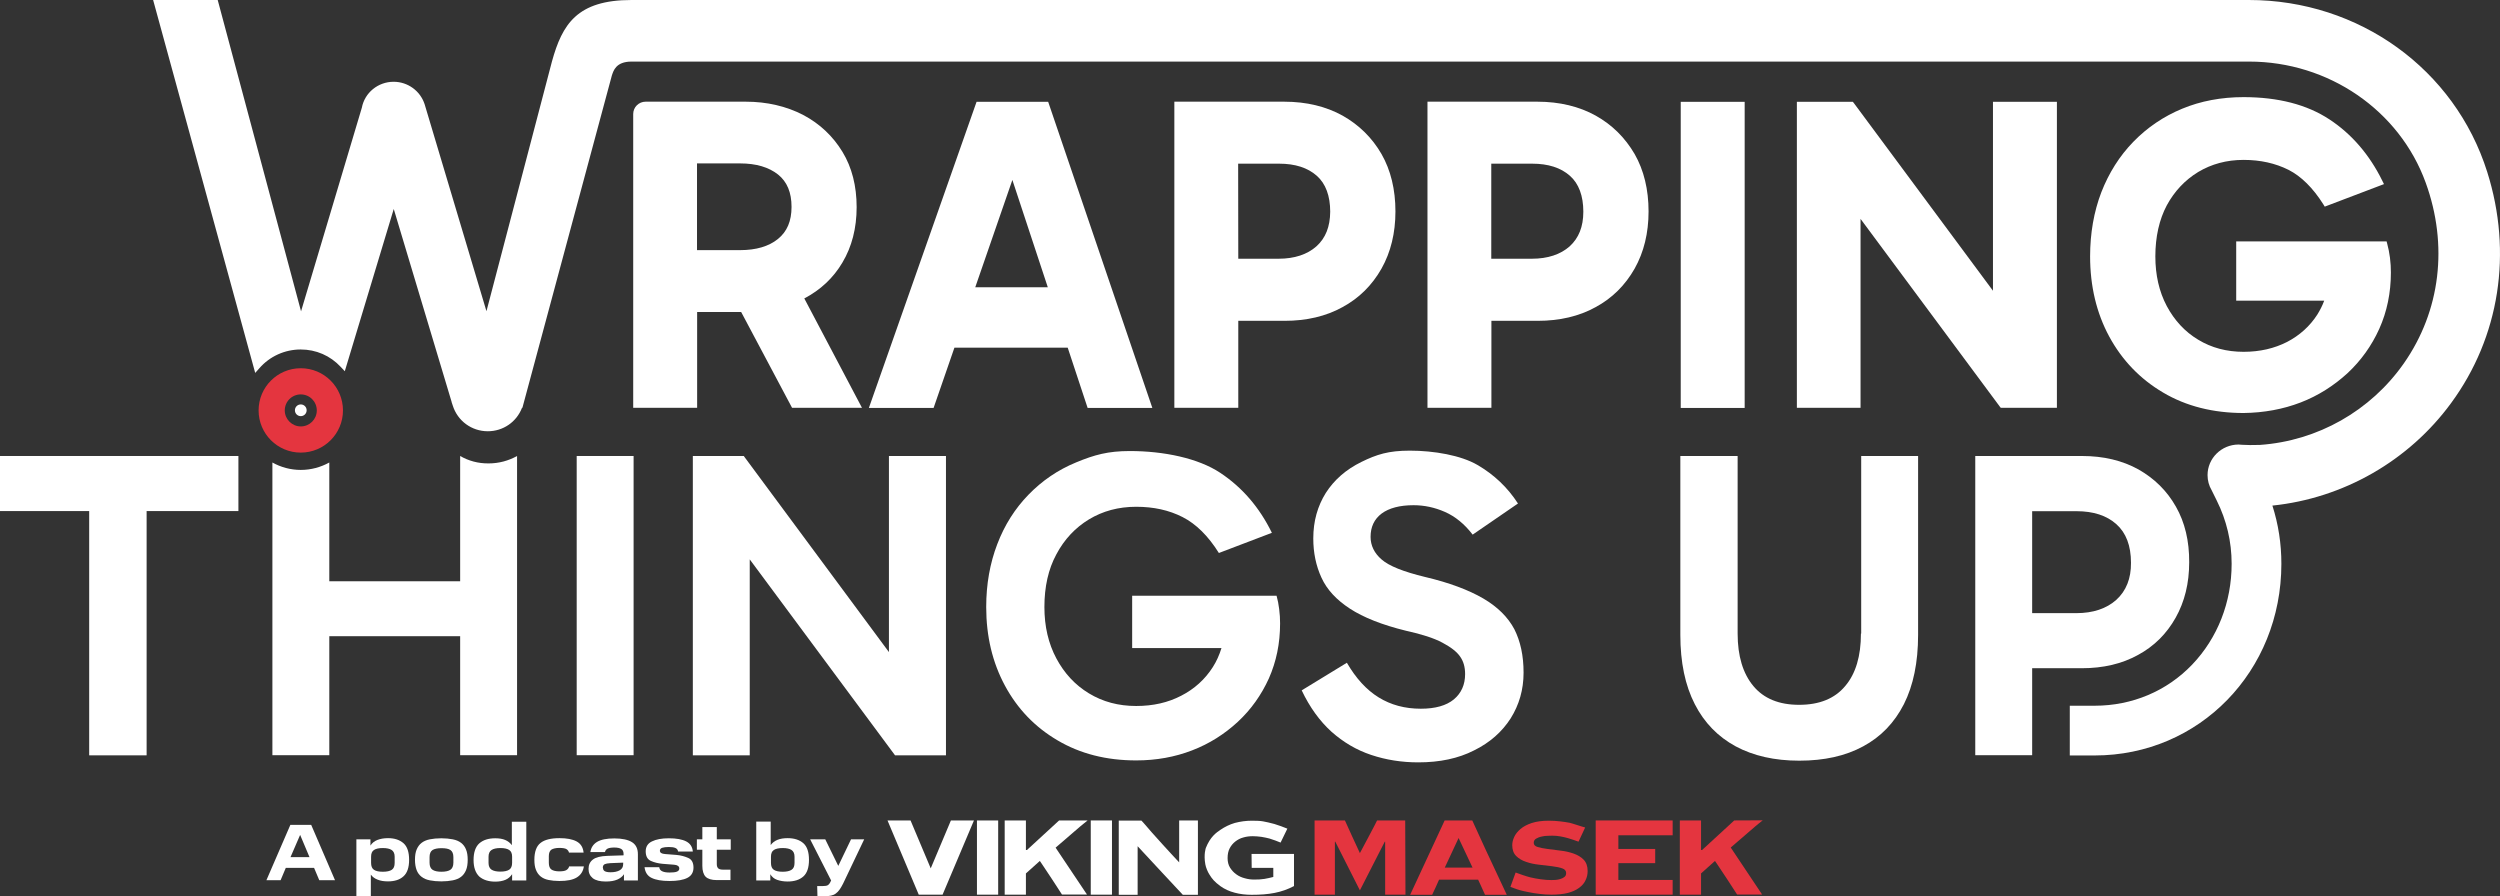
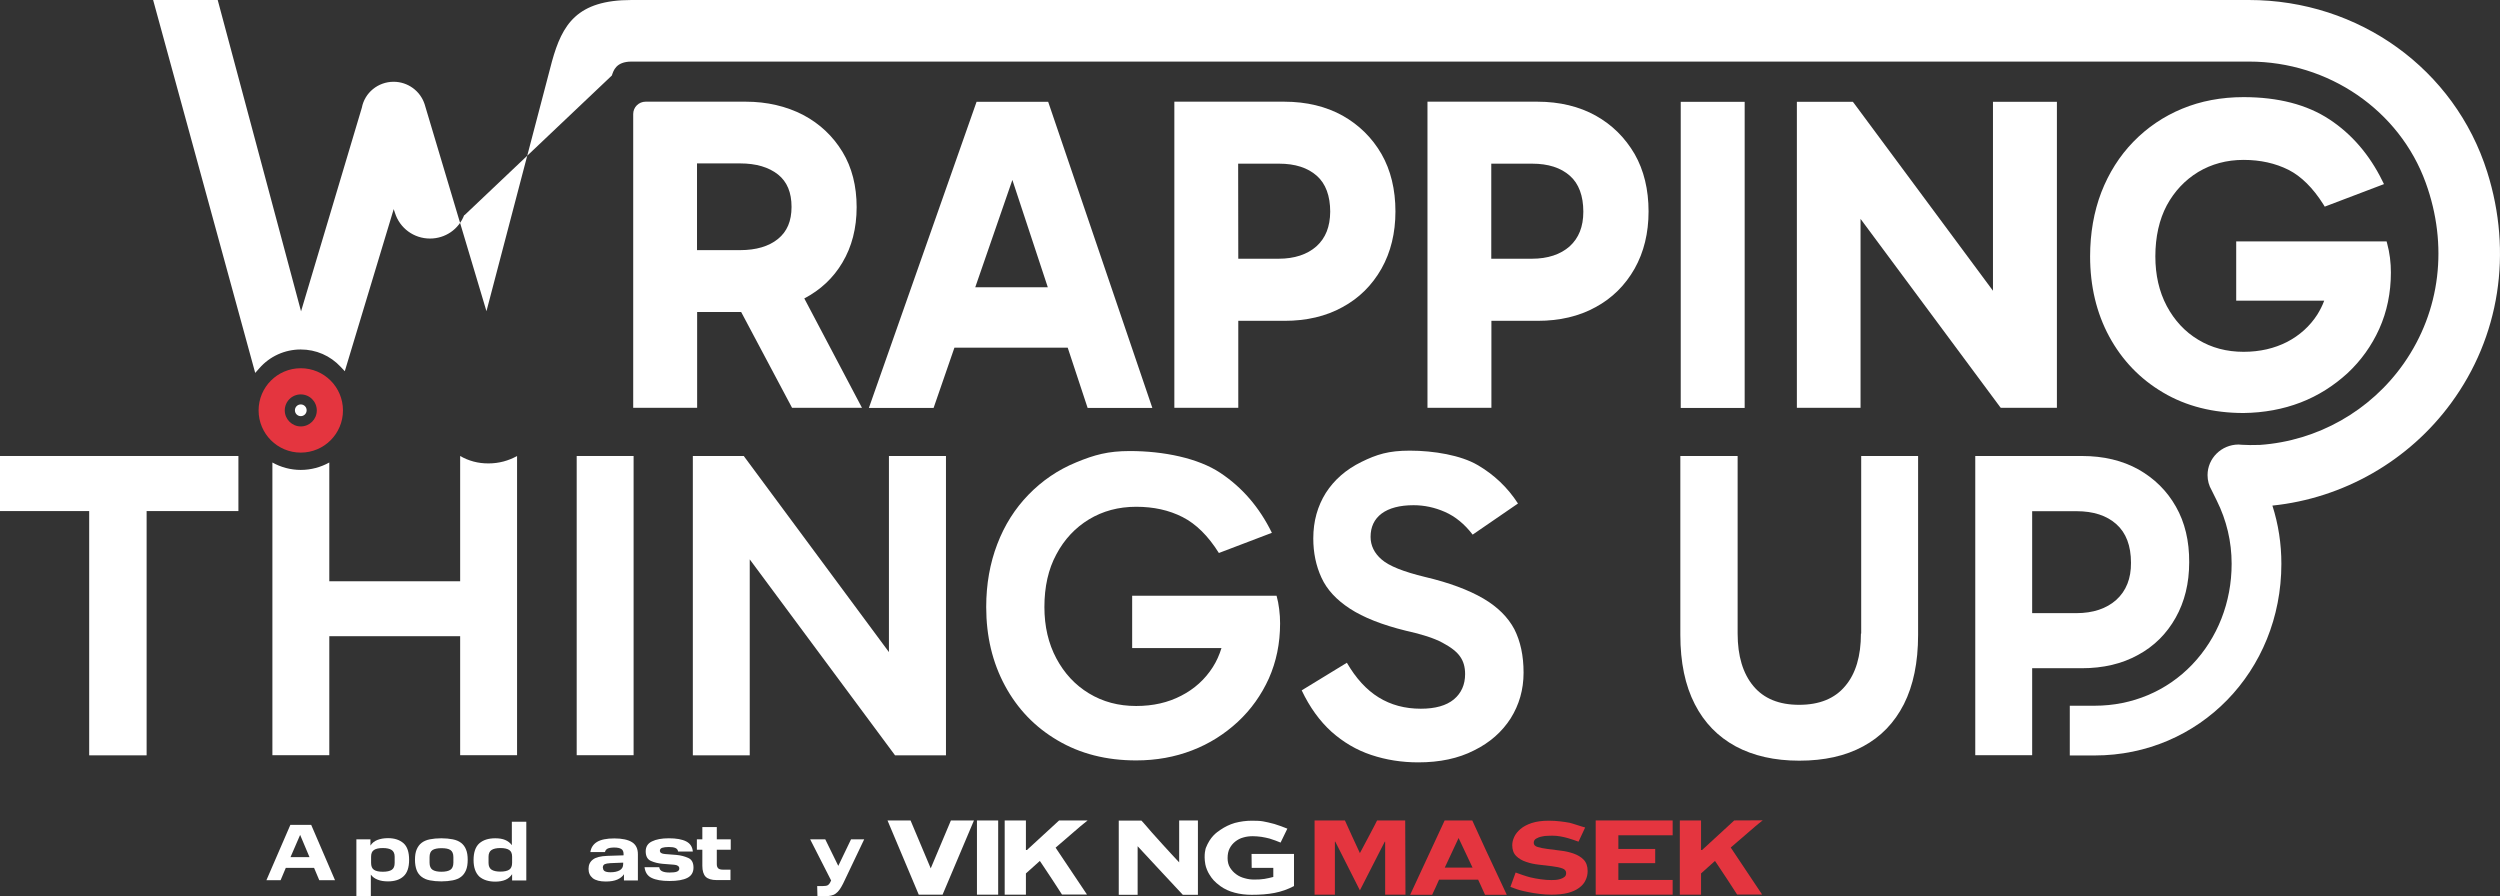
<svg xmlns="http://www.w3.org/2000/svg" version="1.0" id="Layer_1" x="0px" y="0px" viewBox="0 0 1920 688.3" style="enable-background:new 0 0 1920 688.3;" xml:space="preserve">
  <rect x="0" y="0" width="1920" height="688.3" fill="#333333" stroke="none" />
  <style type="text/css">
	.st0{fill:#FFFFFF;}
	.st1{fill:#E4353F;}
	.st2{fill-rule:evenodd;clip-rule:evenodd;fill:#FFFFFF;}
</style>
  <g>
    <g>
      <g>
        <path class="st0" d="M223,633.5h16l18.3,42.5h-12.1l-4-9.5h-21.7l-4,9.5h-10.9L223,633.5z M223.1,658.3h14.6l-7.2-17.1     L223.1,658.3z" />
        <path class="st0" d="M273.7,644.6h10.8v4.8c1.3-2,3-3.4,5.3-4.3c2.3-0.9,5-1.4,8.2-1.4c5,0,8.9,1.3,11.9,3.9     c2.9,2.6,4.3,6.8,4.3,12.8c0,5.7-1.4,10-4.3,12.6c-2.8,2.6-6.8,3.9-11.9,3.9c-3.1,0-5.7-0.4-7.9-1.3c-2.2-0.8-4-2.1-5.3-3.9v16.6     h-11.1V644.6L273.7,644.6z M303.1,662.7V658c0-2.5-0.8-4.2-2.3-5.2c-1.5-1-3.8-1.5-6.8-1.5c-3.1,0-5.3,0.5-6.8,1.5     c-1.5,1-2.2,2.7-2.2,5.2v4.7c0,2.5,0.7,4.3,2.2,5.3c1.5,1,3.7,1.5,6.8,1.5c3.1,0,5.4-0.5,6.9-1.5     C302.4,667,303.1,665.2,303.1,662.7z" />
        <path class="st0" d="M318.7,660.3c0-3.1,0.4-5.8,1.3-7.9c0.9-2.1,2.1-3.8,3.8-5.1c1.7-1.3,3.8-2.2,6.3-2.7     c2.5-0.5,5.5-0.8,8.8-0.8c3.3,0,6.2,0.3,8.8,0.8c2.6,0.5,4.7,1.4,6.4,2.7c1.7,1.3,3,3,3.8,5.1c0.9,2.1,1.3,4.8,1.3,7.9     c0,3.2-0.4,5.8-1.3,8c-0.9,2.1-2.1,3.8-3.8,5.1c-1.7,1.3-3.8,2.2-6.4,2.7c-2.6,0.5-5.5,0.8-8.8,0.8c-3.3,0-6.2-0.3-8.8-0.8     c-2.5-0.5-4.7-1.4-6.3-2.7c-1.7-1.3-3-3-3.8-5.1C319.2,666.2,318.7,663.5,318.7,660.3z M348.2,662.5v-4.2c0-2.7-0.8-4.5-2.3-5.5     c-1.5-1-3.8-1.4-6.9-1.4c-3,0-5.3,0.5-6.8,1.4c-1.5,1-2.3,2.8-2.3,5.5v4.2c0,2.7,0.8,4.5,2.3,5.5c1.5,1,3.8,1.5,6.8,1.5     c3.1,0,5.4-0.5,6.9-1.5C347.4,667,348.2,665.1,348.2,662.5z" />
        <path class="st0" d="M363.7,660.5c0-5.9,1.5-10.2,4.4-12.8c3-2.6,7-3.9,12.3-3.9c2.9,0,5.5,0.4,7.6,1.3c2.1,0.9,3.8,2.2,5.1,4     v-18h11.1v45.1h-10.9v-4.8c-1.3,1.9-3,3.4-5.1,4.3c-2.1,0.9-4.8,1.4-7.8,1.4c-5.1,0-9.3-1.3-12.3-3.9     C365.2,670.4,363.7,666.2,363.7,660.5z M393.3,662.7V658c0-2.5-0.7-4.2-2.2-5.2c-1.5-1-3.8-1.5-6.8-1.5c-3,0-5.3,0.5-6.8,1.5     c-1.5,1-2.3,2.7-2.3,5.2v4.7c0,2.5,0.8,4.2,2.3,5.2c1.5,1,3.8,1.5,6.8,1.5c3,0,5.3-0.5,6.8-1.5     C392.5,667,393.3,665.2,393.3,662.7z" />
-         <path class="st0" d="M410.4,660.3c0-6.1,1.6-10.5,4.7-12.9c3.1-2.5,8-3.7,14.6-3.7c5.5,0,9.9,0.8,13.1,2.5s5,4.6,5.4,8.6H437     c-0.3-1.2-1-2.1-2-2.7s-2.9-0.9-5.4-0.9c-2.7,0-4.8,0.5-6.1,1.3c-1.3,0.9-2,2.6-2,5v5.1c0,2.6,0.7,4.3,2,5.2     c1.3,0.9,3.4,1.4,6,1.4s4.4-0.3,5.5-1c1.1-0.7,1.8-1.6,2.1-2.8h11.3c-0.5,3.7-2.3,6.5-5.3,8.4c-3,1.9-7.5,2.8-13.5,2.8     c-3.2,0-6-0.3-8.4-0.8c-2.4-0.5-4.4-1.4-6-2.7s-2.8-3-3.6-5.1C410.8,666.1,410.4,663.5,410.4,660.3z" />
        <path class="st0" d="M452,667.3c0-3.1,1.1-5.5,3.4-7.2c2.2-1.7,5.9-2.6,11-2.8l12.5-0.4v-1c0-1.9-0.6-3.2-1.8-3.9     c-1.2-0.7-2.9-1.1-5.3-1.1c-2.3,0-4,0.3-5.1,0.8c-1.1,0.6-1.8,1.4-2.1,2.7h-11.2c0.5-3.4,2.2-6,5.1-7.8c3-1.8,7.4-2.7,13.3-2.7     c6,0,10.6,1,13.6,2.9c3,1.9,4.5,5,4.5,9.2v20.2h-10.7v-4.8c-1.1,1.8-2.9,3.1-5.1,4.1c-2.3,1-5.2,1.5-8.8,1.5     c-4.5,0-7.7-0.8-10-2.5C453,672.6,452,670.3,452,667.3z M463.1,666.6c0,1.1,0.5,2,1.4,2.5s2.4,0.8,4.4,0.8c2.9,0,5.2-0.5,7-1.5     c1.8-1,2.7-2.6,2.7-4.8v-1.1l-9.8,0.4c-2,0.1-3.5,0.4-4.4,0.8c-0.9,0.5-1.4,1.3-1.4,2.4V666.6z" />
        <path class="st0" d="M495,666h11.3c0.2,1.6,1,2.6,2.4,3.2c1.3,0.6,3.2,0.9,5.5,0.9c2.6,0,4.5-0.2,5.7-0.7s1.8-1.3,1.8-2.4     c0-1.7-1.4-2.7-4-2.9c-2.7-0.2-5.7-0.4-8.9-0.7c-3.2-0.3-6.2-1-8.9-2.2c-2.7-1.2-4-3.7-4-7.4c0-3.5,1.6-6.1,4.8-7.6     c3.2-1.6,7.5-2.4,13-2.4c5.7,0,10.2,0.8,13.3,2.4c3.1,1.6,4.8,4.2,5.1,7.8h-11.3c-0.2-1.4-1-2.3-2.2-2.8s-2.9-0.7-4.9-0.7     c-2.2,0-3.9,0.2-5.1,0.6c-1.2,0.4-1.8,1.2-1.8,2.2c0,1.6,1.3,2.4,4,2.6c2.7,0.2,5.7,0.4,8.9,0.7c3.2,0.3,6.2,1.1,8.9,2.3     c2.7,1.2,4,3.7,4,7.4c0,3.7-1.6,6.3-4.7,7.9c-3.1,1.6-7.7,2.4-13.7,2.4c-6,0-10.6-0.8-13.8-2.4C497.2,672.7,495.5,669.9,495,666z     " />
        <path class="st0" d="M539.4,665v-12.4h-4.2v-8h4.2v-9.4h11.1v9.4h10.7v8h-10.7v11.1c0,1.5,0.4,2.5,1.1,3.2c0.8,0.7,2,1,3.8,1h5.6     v8h-10.6c-3.9,0-6.8-0.9-8.5-2.6C540.3,671.6,539.4,668.8,539.4,665z" />
-         <path class="st0" d="M580.8,631h11.1v18c1.3-1.8,3-3.1,5.2-4c2.2-0.9,4.8-1.3,7.8-1.3c5.1,0,9.1,1.3,12.1,3.9     c2.9,2.6,4.3,6.8,4.3,12.8c0,5.8-1.4,10.1-4.3,12.7c-2.9,2.6-6.9,3.9-12.1,3.9c-3.2,0-5.8-0.5-8.1-1.3c-2.3-0.8-4-2.3-5.2-4.3     v4.8h-10.8V631L580.8,631z M610.2,662.7V658c0-2.5-0.8-4.2-2.3-5.2c-1.5-1-3.8-1.5-6.7-1.5c-3.1,0-5.4,0.5-6.9,1.5     c-1.5,1-2.2,2.7-2.2,5.2v4.7c0,2.5,0.7,4.3,2.2,5.3c1.5,1,3.8,1.5,6.8,1.5s5.3-0.5,6.8-1.5C609.5,667,610.2,665.2,610.2,662.7z" />
        <path class="st0" d="M627.6,680.5h4.2c1.9,0,3.2-0.2,4-0.7c0.8-0.5,1.6-1.5,2.3-3.2l0.2-0.4l-16.1-31.6h11.6l10,20.4l9.8-20.4     h10.1l-16.2,34c-0.9,1.8-1.8,3.3-2.7,4.6c-0.9,1.3-1.9,2.3-2.9,3c-1,0.8-2.2,1.3-3.6,1.6c-1.3,0.3-2.9,0.5-4.7,0.5h-5.8     L627.6,680.5L627.6,680.5z" />
      </g>
      <g>
        <g>
          <path class="st1" d="M1057.6,630.1c0,0.4-13.2,25.1-13.2,25.1s-11.5-24.8-11.5-25.1h-23.3v57h15.6v-40.7h0.3l18.9,37.4      l19.1-37.4h0.3v40.7h15.6l-0.2-57H1057.6z" />
          <path class="st1" d="M1160,681.1c0,0,5.4,2.1,7.1,2.5c1.7,0.5,3.9,1,6.5,1.5c2.6,0.6,5.5,1,8.6,1.4c3.1,0.4,6.2,0.6,9.3,0.6      c4.8,0,8.9-0.4,12.5-1.3c3.5-0.9,6.4-2.2,8.7-3.9c2.3-1.7,4-3.6,5-5.9c1.1-2.2,1.6-4.6,1.6-7c0-3.7-1-6.6-3-8.7      c-2-2.1-4.6-3.6-7.6-4.7c-3.1-1.1-6.4-1.9-10.1-2.3c-3.6-0.5-6.9-0.9-10.1-1.3c-3.1-0.4-5.6-0.9-7.6-1.5c-2-0.6-3-1.7-3-3.2      c0-1.4,0.6-2.5,1.8-3.2c1.2-0.7,2.6-1.3,4.2-1.6c1.6-0.4,3.2-0.6,4.8-0.6c1.6,0,2.8-0.1,3.5-0.1c2.2,0,4.3,0.2,6.4,0.6      c2.1,0.4,3.9,0.8,5.6,1.3c1.6,0.5,7.1,2.2,8.1,2.7l5.1-10.9c-1.6-0.3-9.7-3.1-11.9-3.6c-2.2-0.4-4.7-0.8-7.4-1.1      c-2.7-0.3-5.6-0.5-8.6-0.5c-5.1,0-9.6,0.6-13.2,1.8s-6.5,2.8-8.6,4.6c-2.2,1.9-3.8,3.9-4.8,6.1c-1,2.2-1.5,4.3-1.5,6.3      c0,3.5,1,6.3,3,8.3c2,2,4.6,3.5,7.6,4.5c3.1,1.1,6.4,1.8,10.1,2.2s6.9,0.8,10.1,1.2c3.1,0.4,5.6,0.9,7.6,1.6c2,0.7,3,1.9,3,3.6      c0,1.3-0.4,2.3-1.3,3s-2,1.3-3.2,1.6c-1.3,0.4-2.5,0.6-3.8,0.7c-1.3,0.1-2.3,0.1-3.1,0.1c-2.5,0-5.2-0.2-8.1-0.6      c-2.9-0.4-5.6-0.9-8.1-1.5c-2.5-0.6-9.6-3-11.2-3.7L1160,681.1L1160,681.1" />
          <path class="st1" d="M1109.5,630.1c-23.7,51-4.3,9.4-26.5,57.1h16.9c0.3-0.7,5.2-11,5.3-11.6h30c0,0,2.2,4.6,5.3,11.6h16.7      c-20.4-43.5-13.9-29.6-26.5-57.1H1109.5z M1109.6,666.3l10.6-22.7l10.7,22.7H1109.6z" />
          <polygon class="st1" points="1284.6,675.8 1242.9,675.8 1242.9,662.9 1271.2,662.9 1271.2,652 1242.9,652 1242.9,641.5       1284.6,641.5 1284.6,630.1 1225.5,630.1 1225.5,687.1 1284.6,687.1     " />
          <path class="st1" d="M1331.9,630.1c-1.4,1.3-22.5,20.7-24.7,22.7h-0.8v-22.7h-16.3v57h16.3v-16.3l10.7-9.6      c0.3,0.4,0.9,1.3,1.7,2.5c0.9,1.2,14.7,22.2,15.3,23.3h19.2l-24.1-36.1l18.8-16.2c0.6-0.6,5.4-4.4,5.8-4.7" />
        </g>
        <g>
          <polygon class="st0" points="730.3,630.1 714.8,666.9 699.3,630.1 681.6,630.1 705.6,687.1 706.2,687.1 723.3,687.1       723.9,687.1 748,630.1     " />
          <path class="st0" d="M810.7,651l18.8-16.2c0.6-0.6,5.4-4.3,5.8-4.7h-21.9c-1.4,1.3-22.5,20.7-24.7,22.7h-0.8v-22.7h-16.3v57      h16.3v-16.3l10.7-9.6c0.3,0.4,0.9,1.3,1.7,2.5c0.9,1.2,14.7,22.2,15.3,23.3h19.2L810.7,651z" />
          <path class="st0" d="M750.3,630.1c0,0.1,0,57,0,57h16.3v-57H750.3z" />
-           <rect x="837.7" y="630.1" class="st2" width="16.3" height="57" />
          <path class="st0" d="M920,630.1h-14.4v32.2c-1.3-1.4-2.8-3-4.6-4.9c-1.8-1.9-15.1-16.5-16.6-18.3c-1.5-1.7-2.7-3.2-3.7-4.3      c-0.9-1.2-4.1-4.5-4.1-4.6h-17.4v57h14.5v-37.3c4.8,5.3,34,36.5,34.7,37.3H920V630.1z" />
          <path class="st0" d="M961.3,666.5h16.6v7c-2.2,0.6-4.5,1.1-6.8,1.5c-2.4,0.4-5,0.5-8,0.5c-2.3,0-4.7-0.3-7.1-1      c-2.4-0.6-4.6-1.6-6.5-3c-1.9-1.3-3.5-3.1-4.8-5.1c-1.3-2.1-1.9-4.5-1.9-7.4c0-2.9,0.5-5.4,1.6-7.5c1.1-2.1,2.5-3.8,4.3-5.2      s3.8-2.5,6.1-3.1c2.3-0.7,4.7-1,7.3-1c2.2,0,4.4,0.2,6.7,0.5c2.3,0.4,4.4,0.8,6.2,1.3c1.8,0.5,7.3,2.5,8.5,3.1l5.2-10.7      c-1.5-0.7-8.1-3.1-10-3.6s-3.4-0.9-4.8-1.2c-1.3-0.3-2.6-0.6-3.9-0.8c-1.3-0.2-2.6-0.4-3.9-0.4c-1.3-0.1-2.9-0.1-4.7-0.1      c-4.5,0-8.7,0.6-13,1.7c-4.1,1.2-7.7,3-11.1,5.3c-3.1,2.1-7.8,5.3-11.2,13.9c0,0-1.8,4.9-0.4,12.6c0.4,2.4,1.9,5.9,3,7.6      c2.3,3.8,4.1,5.8,8.5,9.1c3.2,2.3,6.8,4,11.1,5.1c4.1,1.1,8.4,1.6,13,1.6c13.2,0,22.8-1.6,32.5-6.7v-24.7h-32.6L961.3,666.5      L961.3,666.5z" />
        </g>
      </g>
    </g>
    <g>
      <g>
        <path class="st0" d="M231,310.6c-2.5,0-4.5,2-4.5,4.5c0,2.5,2,4.5,4.5,4.5c2.5,0,4.5-2,4.5-4.5     C235.5,312.6,233.5,310.6,231,310.6z" />
        <path class="st1" d="M231,282.8c-17.9,0-32.4,14.5-32.4,32.4c0,17.9,14.5,32.4,32.4,32.4s32.4-14.5,32.4-32.4     C263.4,297.3,248.9,282.8,231,282.8z M231,327.5c-6.7,0-12.3-5.5-12.3-12.3c0-6.8,5.5-12.3,12.3-12.3c6.8,0,12.3,5.5,12.3,12.3     S237.8,327.5,231,327.5z" />
      </g>
      <g>
        <polygon class="st0" points="0,392.5 68.5,392.5 68.5,580.1 112.6,580.1 112.6,392.5 183.1,392.5 183.1,350.2 0,350.2    " />
        <rect x="442.9" y="350.2" class="st0" width="43.7" height="229.8" />
        <polygon class="st0" points="682.7,500.8 571.2,350.2 532.1,350.2 532.1,580.1 575.8,580.1 575.8,429.6 687.4,580.1 726.5,580.1      726.5,350.2 682.7,350.2    " />
        <path class="st0" d="M980.4,457.5H869.5v40.2h68.6c-1.6,5.2-3.8,10.2-6.7,14.7c-6,9.4-14.1,16.7-24.2,21.9     c-10.2,5.3-21.6,7.9-34.6,7.9c-13.6,0-25.6-3.2-36.3-9.7c-10.6-6.4-18.9-15.4-25-26.8s-9.2-24.6-9.2-39.5c0-15.5,3-29.1,9.2-40.5     c6.1-11.5,14.5-20.4,25-26.8c10.6-6.4,22.6-9.7,36.3-9.7c13.4,0,25.2,2.6,35.6,7.9c10.4,5.3,19.7,14.5,27.9,27.6l40.7-15.5     c-9.6-19.6-22.8-34.9-39.7-46.1c-16.9-11.2-43.3-16.7-69.4-16.7c-16.7,0-27.2,2.9-41.2,8.7c-14.1,5.8-26.2,14.1-36.6,24.8     c-10.4,10.7-18.4,23.3-24,38c-5.6,14.6-8.5,30.7-8.5,48.3c0,22.5,4.8,42.6,14.4,60.4c9.6,17.8,23,31.8,40.4,42     c17.4,10.3,37.5,15.4,60.4,15.4c15.4,0,29.7-2.6,42.9-7.7c13.3-5.1,24.9-12.5,35.1-21.9c10.2-9.5,18.1-20.6,23.9-33.4     c5.7-12.9,8.6-26.8,8.6-42.2c0-3.6-0.2-7.2-0.7-11C982,464.2,981.3,460.8,980.4,457.5z" />
        <path class="st0" d="M1139.1,459.6c-11.2-6.5-26-12.1-44.7-16.5c-16.5-4-27.6-8.4-33.3-13.4c-5.6-4.8-8.5-10.7-8.5-17.4     c0-7.6,2.8-13.6,8.5-17.9c5.7-4.2,13.9-6.4,24.5-6.4c8.2,0,16.3,1.7,24.2,5.2c7.9,3.5,15,9.3,21.2,17.4l34.8-23.9     c-8-12.4-18.4-22.2-31.1-29.6s-33.3-11-52-11c-16.3,0-25.4,2.9-37.2,8.7s-20.9,13.8-27.3,23.8c-6.3,10.1-9.6,21.6-9.6,34.9     c0,11.1,2.1,21.1,6.3,30.2c4.2,9.2,11.6,17.1,21.9,23.8s24.6,12.4,42.9,16.9c12.3,2.7,21.6,5.7,28.1,9.2     c6.4,3.4,11,6.9,13.6,10.7c2.6,3.7,3.8,8.1,3.8,13.4c0,8.1-2.9,14.6-8.6,19.4c-5.8,4.8-14.3,7.2-25.4,7.2     c-12.3,0-23-2.9-32.4-8.7c-9.4-5.8-17.5-14.7-24.4-26.6l-34.7,21.2c6.2,13.1,13.9,23.6,22.8,31.7c9.1,8.1,19.2,14.1,30.6,17.9     s23.4,5.7,36.1,5.7c16.5,0,30.8-3,42.9-9.2c12.2-6,21.5-14.3,28.1-24.6c6.5-10.4,9.9-22,9.9-35.1c0-13.1-2.4-24.1-7.1-33.4     C1158.1,474,1150.2,466.1,1139.1,459.6z" />
        <path class="st0" d="M1429.2,486.6c0,17.3-4,30.8-12.1,40.3c-8,9.6-19.8,14.4-35.4,14.4c-15.4,0-27.1-4.8-35.1-14.4     s-12.1-23-12.1-40.3V350.2h-44v137.4c0,21.1,3.7,38.8,11.1,53.2c7.3,14.3,17.8,25,31.4,32.4c13.6,7.3,29.9,11,48.8,11     c19.2,0,35.5-3.6,49.1-11c13.6-7.3,24-18.1,31.3-32.4c7.2-14.3,10.9-32,10.9-53.2V350.2h-43.7V486.6z" />
        <path class="st0" d="M1671.1,389.1c-6.9-12.2-16.5-21.6-28.8-28.6c-12.3-6.8-26.7-10.3-43.4-10.3H1517V580h43.7v-66.8h38.1     c16.5,0,30.9-3.4,43.2-10.2c12.4-6.7,22-16.3,28.9-28.6c6.9-12.3,10.4-26.4,10.4-42.6C1681.4,415.5,1678,401.2,1671.1,389.1z      M1625.3,460.7c-7.5,6.7-17.8,10.2-30.8,10.2h-33.8v-78.3h34.1c12.9,0,23.1,3.3,30.6,10c7.4,6.6,11.2,16.5,11.2,29.6     C1636.7,444.3,1632.9,453.8,1625.3,460.7z" />
        <path class="st0" d="M353.4,350.2v96.2H252.9v-91.2c-6.5,3.6-14,5.7-21.9,5.7c-7.9,0-15.4-2.1-21.8-5.7V580h43.7v-91.4h100.5V580     h43.7V350.2c-6.4,3.6-13.9,5.7-21.8,5.7C367.2,356,359.8,353.9,353.4,350.2z" />
      </g>
      <g>
        <path class="st0" d="M647,201.6c7.2-12.1,10.9-26.3,10.9-42.5s-3.6-30.5-10.9-42.5s-17.4-21.6-30.3-28.4     c-12.8-6.6-27.7-10.1-43.9-10.1h-77c-5.2,0-9.5,4.2-9.5,9.5v225.6h49.1v-73.6h33.8l39.1,73.6H662l-44.3-84     C630.1,222.7,640,213.5,647,201.6z M597.5,183.5c-7,5.7-16.8,8.6-29.1,8.6h-33.1v-66.6h33.1c12.3,0,22,2.9,29.1,8.5     c7,5.6,10.4,13.8,10.4,24.9C607.9,169.8,604.5,177.8,597.5,183.5z" />
        <path class="st0" d="M750,78.2l-82.7,235.1H717l16-46.3h87l15.3,46.3h49.7l-80-235.1H750z M749,220.6l28.5-82.4l27.2,82.4H749z" />
        <path class="st0" d="M1031.1,88.8c-12.6-7-27.7-10.7-44.7-10.7h-84.5v235.1H951v-66.8h35.5c16.9,0,31.9-3.5,44.5-10.5     c12.8-6.9,22.8-16.9,30-29.6c7.1-12.6,10.7-27.4,10.7-43.9c0-16.8-3.6-31.7-10.7-44.1C1053.8,105.8,1043.7,95.9,1031.1,88.8z      M1011,189.2c-7,6.2-16.8,9.5-29,9.5H951l-0.1-73h31.5c12.2,0,21.9,3.1,28.9,9.3c6.8,6,10.3,15.4,10.3,27.6     C1021.5,174.1,1018.1,182.8,1011,189.2z" />
        <path class="st0" d="M1225.5,88.8c-12.6-7-27.7-10.7-44.7-10.7h-84.5v235.1h49.1v-66.8h35.5c16.9,0,31.9-3.5,44.5-10.5     c12.8-6.9,22.8-16.9,30-29.6c7.1-12.6,10.7-27.4,10.7-43.9c0-16.8-3.6-31.7-10.7-44.1C1248.1,105.8,1238.2,95.9,1225.5,88.8z      M1205.5,189.2c-7,6.2-16.8,9.5-29,9.5h-31.2l0-73h31.5c12.2,0,21.9,3.1,28.9,9.3c6.8,6,10.3,15.4,10.3,27.6     C1216,174.1,1212.5,182.8,1205.5,189.2z" />
        <rect x="1290.8" y="78.2" class="st0" width="49.1" height="235.1" />
        <polygon class="st0" points="1530.6,223.3 1423.8,79.2 1423,78.2 1380,78.2 1380,313.2 1428.9,313.2 1428.9,168.1 1535.8,312.2      1536.6,313.2 1579.7,313.2 1579.7,78.2 1530.6,78.2    " />
        <path class="st0" d="M1688.2,132.1c10.2-6.1,21.8-9.3,34.9-9.3c12.9,0,24.4,2.6,34.4,7.6c9.9,5,18.9,14,26.8,26.5l1.1,1.8     l45.5-17.3l-1.3-2.6c-9.8-19.9-23.4-35.8-40.6-47.1c-17.3-11.4-39.4-17.1-66-17.1c-17,0-32.9,3-47.1,8.9     c-14.3,5.9-26.9,14.5-37.5,25.4c-10.6,10.9-18.8,23.9-24.6,38.8c-5.7,14.9-8.6,31.5-8.6,49.2c0,22.8,4.9,43.5,14.7,61.6     c9.8,18.1,23.7,32.6,41.4,43c17.7,10.5,38.5,15.7,61.8,15.7c15.6-0.2,30.3-2.9,43.8-8.1c13.5-5.2,25.5-12.9,35.9-22.4     c10.4-9.7,18.6-21.1,24.5-34.2s8.9-27.7,8.9-43.2c0-3.6-0.2-7.4-0.7-11.3c-0.5-3.8-1.2-7.4-2.1-10.7l-0.5-1.9h-115.5v45.5h67.6     c-1.4,3.8-3.2,7.3-5.3,10.7c-5.7,8.9-13.6,16-23.2,21c-9.8,5-20.9,7.6-33.4,7.6c-13.1,0-24.7-3.1-34.9-9.3     c-10.2-6.1-18.2-14.8-24.1-25.8c-5.9-11.1-8.8-23.9-8.8-38.2c0-15,3-28.3,8.8-39.2C1669.9,147,1678,138.3,1688.2,132.1z" />
-         <path class="st0" d="M1910.2,132.1C1885.3,53.1,1811.7,0,1727.1,0H485c-41.9,0-53.2,18.7-61.1,47.2L373.6,239L326.1,80     c-3.4-10.3-13-17.2-23.8-17.2c-12,0-22.2,8.4-24.4,19.9l-46.7,156.4L167.2,0h-49.6l78.4,286.4l3.2-3.6c8-9.2,19.6-14.4,31.7-14.4     c11.8,0,22.7,4.7,30.8,13.4l3.1,3.3l37.6-124.6l44.4,148c0.1,0.5,0.2,1,0.4,1.4l0.5,1.5c3.7,11.9,14.6,19.8,26.9,19.8     c11.8,0,22.1-7.1,26.3-18h0.3L469.9,58c1.2-3.5,3-10.7,15.1-10.7h1242.4c60.8,0,115.3,37.3,135.5,92.9     c17.5,48.1,11.4,98.6-16.7,138.8c-25.6,36.6-66.3,59.6-110.6,62.7c-5.3,0.2-10.5,0.1-13.6-0.1c-0.9-0.1-1.9-0.2-2.8-0.2     c0,0-0.1,0-0.1,0c0,0,0,0,0,0c-13.1,0.1-23.7,10.6-23.7,23.5c0,4.2,1.1,8.1,3.1,11.5l4,8.1c7.5,15.1,11.4,31.4,11.4,48.5     c0,29.5-10.8,57-30.3,77.4c-19.5,20.4-46.1,31.6-74.9,31.6h-19.1v38.2h19.1c80.4,0,143.4-64.7,143.4-147.2     c0-15.4-2.3-30.4-6.9-44.7c54.3-5.6,104.7-34.2,137.3-78.8C1919.7,258.8,1929.8,194.2,1910.2,132.1z" />
+         <path class="st0" d="M1910.2,132.1C1885.3,53.1,1811.7,0,1727.1,0H485c-41.9,0-53.2,18.7-61.1,47.2L373.6,239L326.1,80     c-3.4-10.3-13-17.2-23.8-17.2c-12,0-22.2,8.4-24.4,19.9l-46.7,156.4L167.2,0h-49.6l78.4,286.4l3.2-3.6c8-9.2,19.6-14.4,31.7-14.4     c11.8,0,22.7,4.7,30.8,13.4l3.1,3.3l37.6-124.6c0.1,0.5,0.2,1,0.4,1.4l0.5,1.5c3.7,11.9,14.6,19.8,26.9,19.8     c11.8,0,22.1-7.1,26.3-18h0.3L469.9,58c1.2-3.5,3-10.7,15.1-10.7h1242.4c60.8,0,115.3,37.3,135.5,92.9     c17.5,48.1,11.4,98.6-16.7,138.8c-25.6,36.6-66.3,59.6-110.6,62.7c-5.3,0.2-10.5,0.1-13.6-0.1c-0.9-0.1-1.9-0.2-2.8-0.2     c0,0-0.1,0-0.1,0c0,0,0,0,0,0c-13.1,0.1-23.7,10.6-23.7,23.5c0,4.2,1.1,8.1,3.1,11.5l4,8.1c7.5,15.1,11.4,31.4,11.4,48.5     c0,29.5-10.8,57-30.3,77.4c-19.5,20.4-46.1,31.6-74.9,31.6h-19.1v38.2h19.1c80.4,0,143.4-64.7,143.4-147.2     c0-15.4-2.3-30.4-6.9-44.7c54.3-5.6,104.7-34.2,137.3-78.8C1919.7,258.8,1929.8,194.2,1910.2,132.1z" />
      </g>
    </g>
  </g>
</svg>